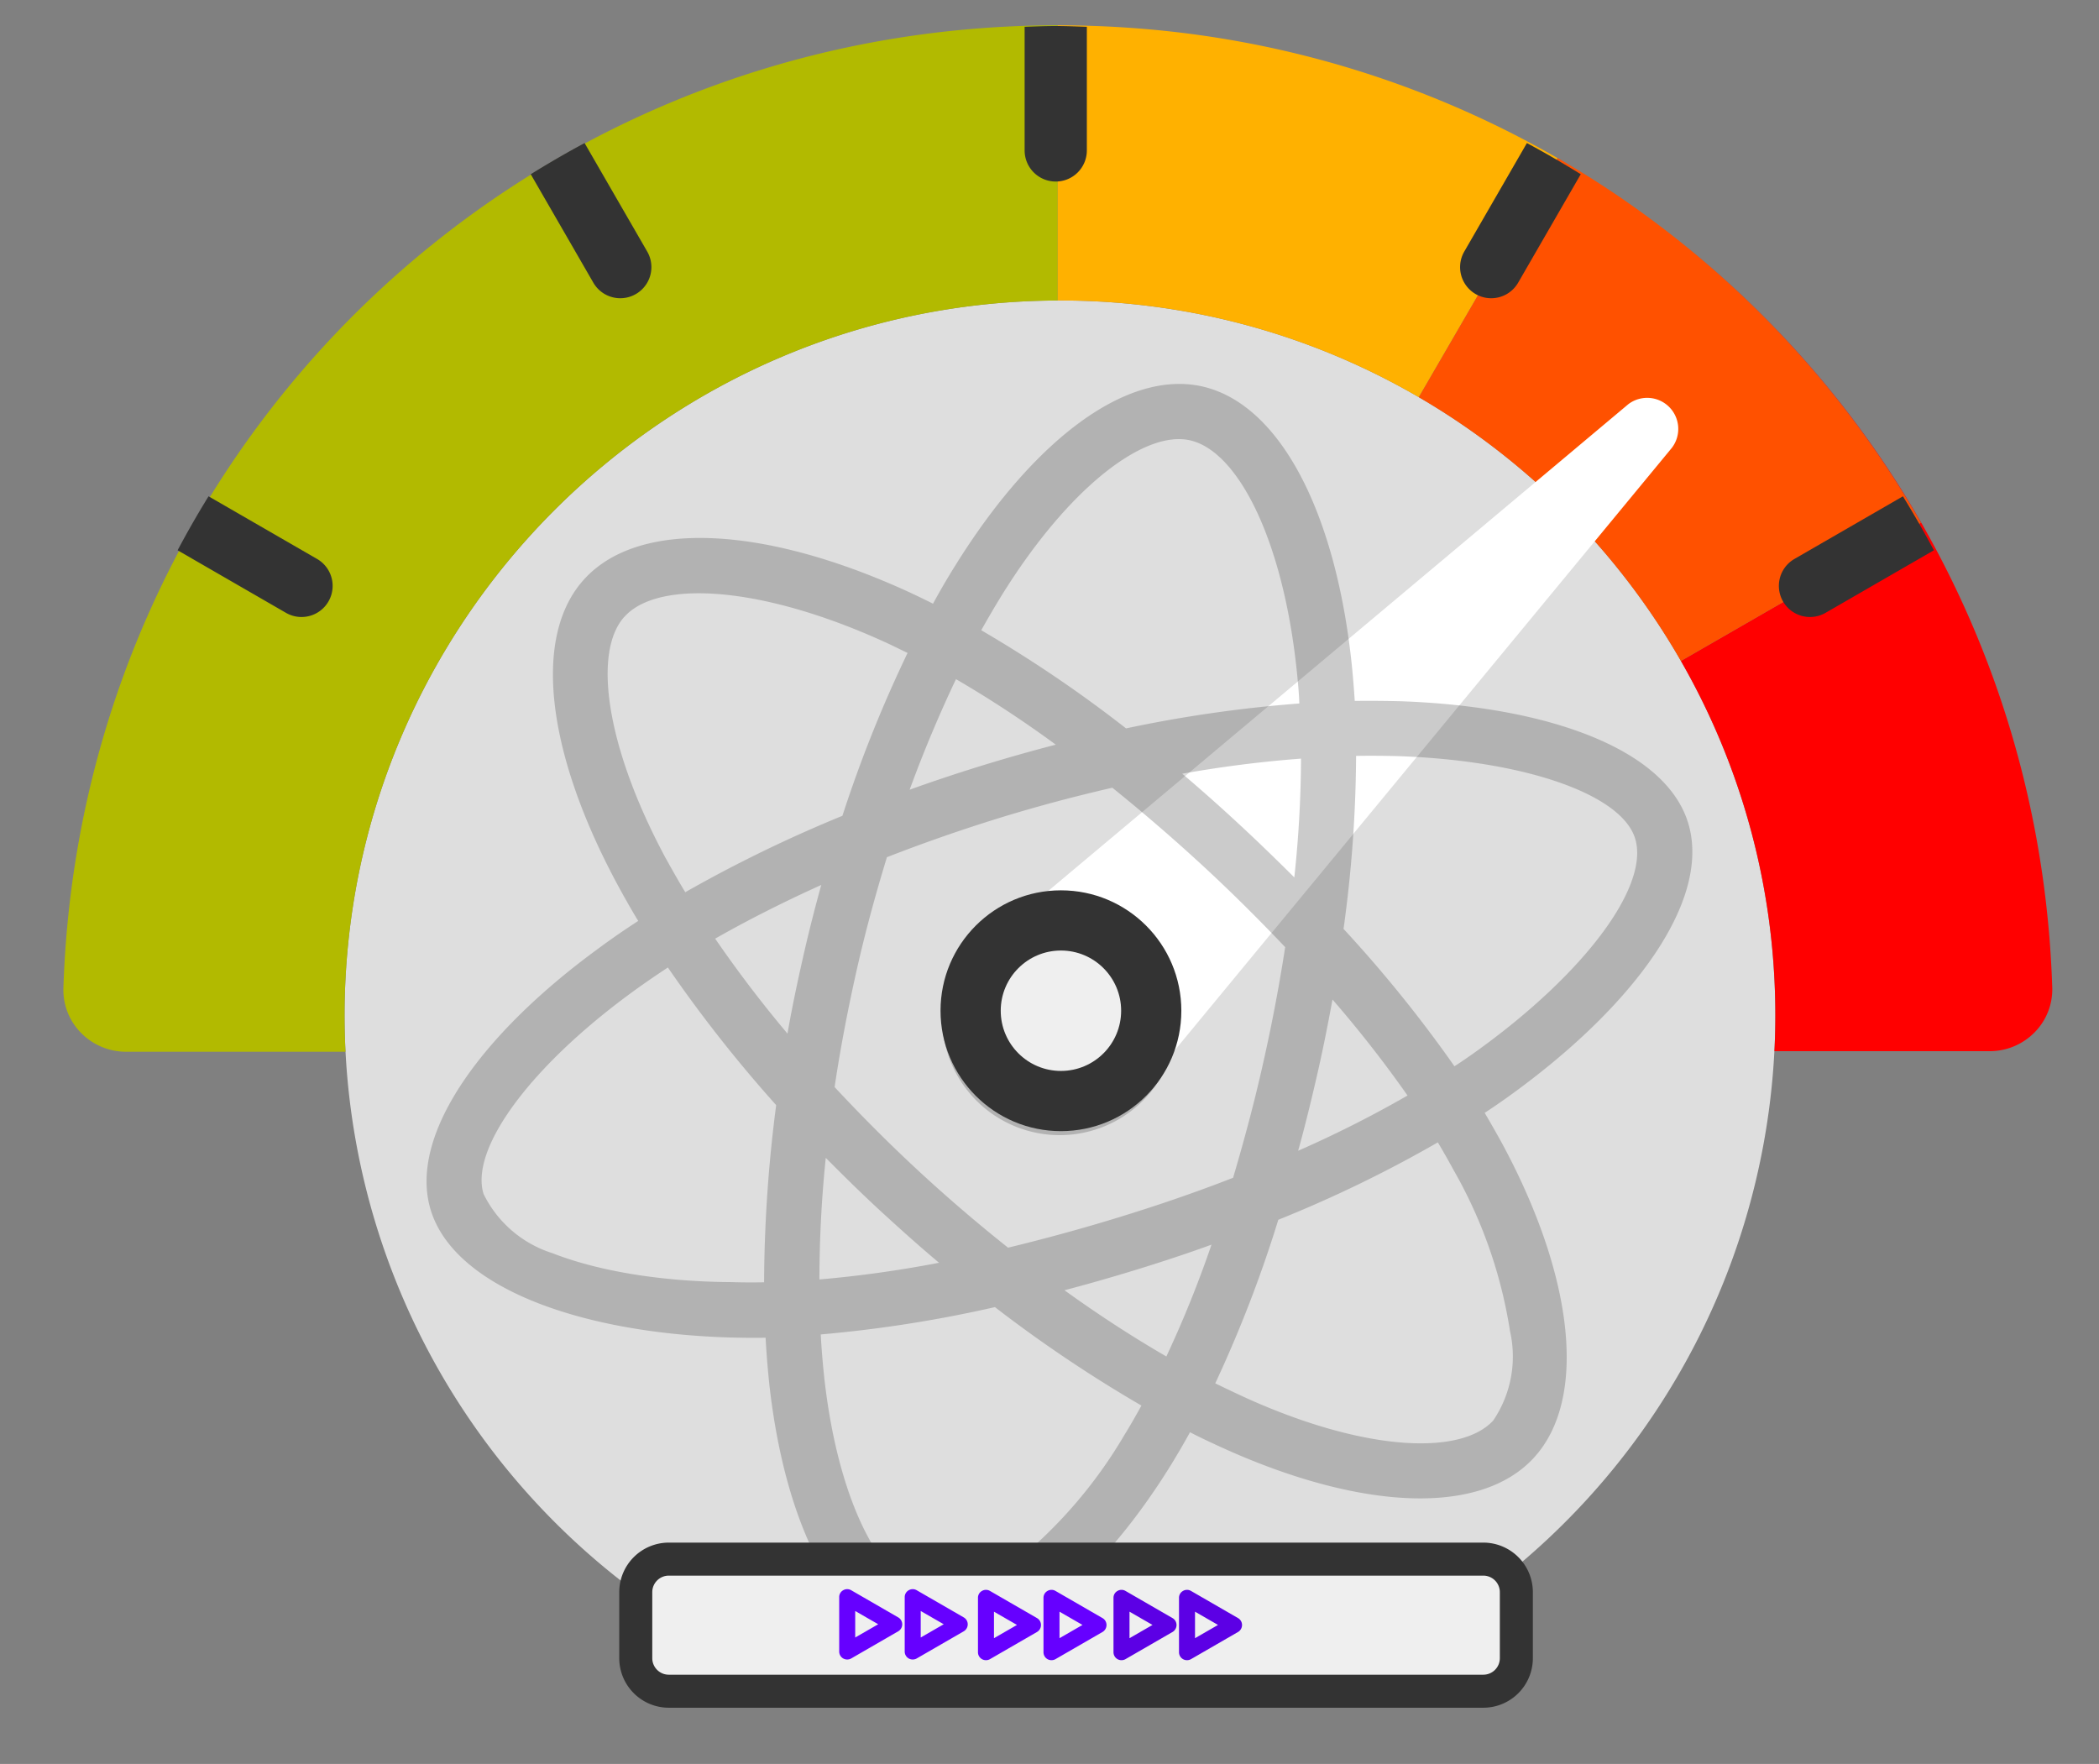
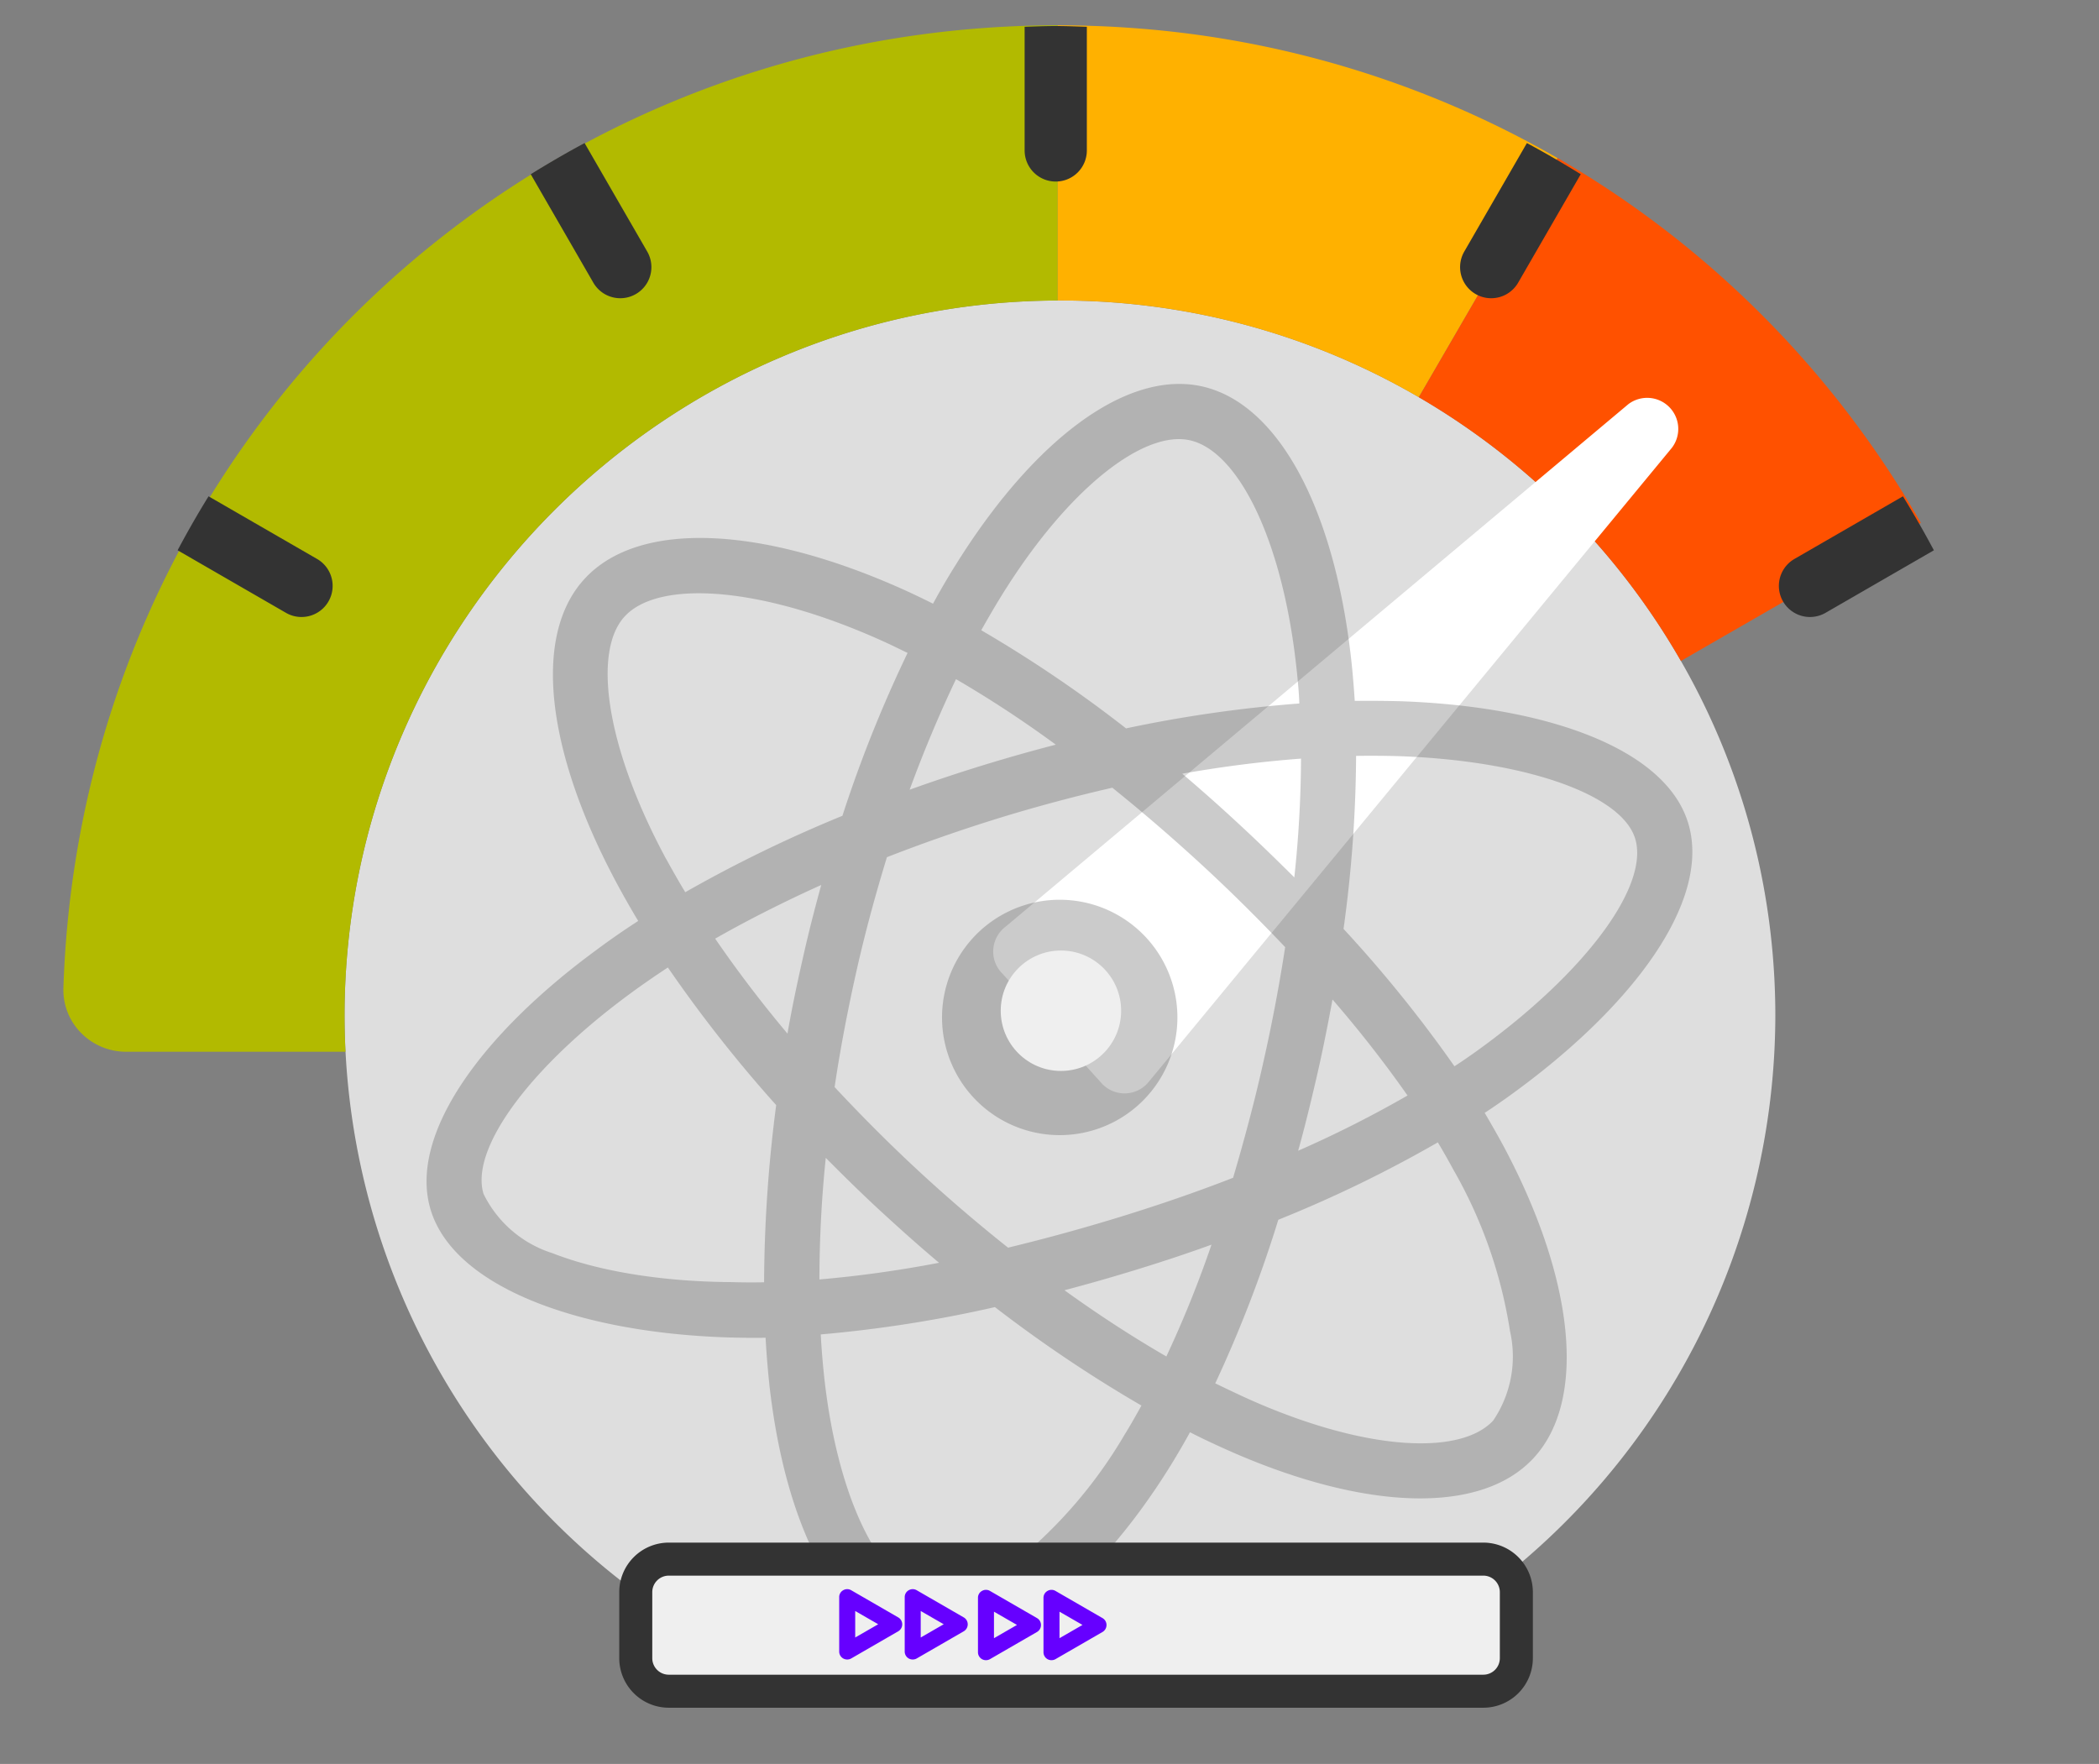
<svg xmlns="http://www.w3.org/2000/svg" height="840.38" viewBox="0 0 1000 840.38" width="1000">
  <rect x="0" y="0" width="1000" height="840.38" fill="#808080" stroke="none" />
  <path d="m504.979 143.16c-187.938 0-340.826 152.9-340.826 340.826a342.311 342.311 0 0 0 139.372 274.939 14.824 14.824 0 0 0 8.769 2.873l385.323.037a14.824 14.824 0 0 0 8.769-2.873 342.275 342.275 0 0 0 139.414-274.974c0-187.932-152.884-340.828-340.821-340.828z" fill="#efefef" opacity=".85" />
  <path d="m503.91 143.174v-131.108c.078 0 .154-.006.231-.006-257.4 0-465.58 201.417-473.93 458.555a29.1 29.1 0 0 0 8.305 21.374 30 30 0 0 0 21.417 9.08h104.667q-.434-8.516-.443-17.083c-.004-187.573 152.306-340.232 339.753-340.812z" fill="#b2ba00" />
  <path d="m503.91 143.174c.357 0 .711-.014 1.069-.014a338.729 338.729 0 0 1 170.97 46.082l66.092-113.926a473.3 473.3 0 0 0 -197.4-61.573l-.541-.043q-3.414-.28-6.843-.511c-.461-.031-.921-.063-1.382-.093q-3.677-.24-7.369-.428h-.064q-3.7-.185-7.425-.308c-.612-.021-1.224-.037-1.836-.056q-2.822-.087-5.65-.14c-.688-.014-1.375-.028-2.063-.038q-3.657-.056-7.328-.061c-.077 0-.153.006-.231.006z" fill="#ffb100" />
  <path d="m788.633 106.007q3.057 2.291 6.078 4.627-3.021-2.334-6.078-4.627z" fill="#f00" />
-   <path d="m977.727 470.332c-.01-.294-.026-.586-.036-.88q-.105-3.075-.249-6.14c-.04-.854-.086-1.707-.13-2.56q-.123-2.375-.27-4.743c-.052-.849-.1-1.7-.16-2.546q-.2-2.979-.435-5.946c-.029-.371-.054-.744-.084-1.115q-.282-3.454-.616-6.891c-.073-.764-.152-1.525-.229-2.288q-.251-2.481-.524-4.955-.128-1.147-.258-2.295-.356-3.06-.747-6.108c-.037-.288-.071-.578-.108-.866q-.459-3.506-.97-6.993c-.088-.6-.181-1.2-.27-1.8q-.4-2.706-.839-5.4-.152-.934-.3-1.869-.543-3.281-1.126-6.546c-.022-.121-.042-.243-.064-.364q-.651-3.609-1.357-7.2c-.071-.359-.144-.716-.216-1.075q-.607-3.057-1.252-6.1c-.091-.426-.181-.853-.273-1.279q-1.554-7.219-3.318-14.354l-.031-.121q-.876-3.531-1.806-7.041l-.138-.521a470.89 470.89 0 0 0 -165.842-250.636 472.649 472.649 0 0 1 119.021 137.358l-114.283 65.831a338.74 338.74 0 0 1 44.985 169.1q0 8.43-.428 16.812h102.643a29.959 29.959 0 0 0 21.432-9.1 29.12 29.12 0 0 0 8.278-21.369z" fill="#f00" />
-   <path d="m781.453 100.733q1.4 1.01 2.8 2.025-1.398-1.017-2.8-2.025z" fill="#f00" />
  <path d="m800.817 314.889 114.283-65.831a472.649 472.649 0 0 0 -119.021-137.358c-.455-.355-.912-.707-1.368-1.061q-3.018-2.338-6.078-4.627-2.183-1.635-4.383-3.249-1.393-1.019-2.8-2.025-3.477-2.5-6.994-4.951l-.46-.319q-2.7-1.867-5.433-3.7l-.134-.091q-2.9-1.938-5.824-3.832c-.262-.169-.521-.342-.783-.511q-2.637-1.7-5.3-3.363c-.431-.27-.857-.545-1.288-.813-1.686-1.049-3.384-2.08-5.084-3.108-.5-.3-1-.612-1.5-.912q-3.273-1.963-6.582-3.875l-.032.057-66.087 113.922a343.371 343.371 0 0 1 124.868 125.647z" fill="#ff5100" />
  <path d="m795.214 193.881a14.826 14.826 0 0 0 -19.479-1.295l-296.735 248.971a14.811 14.811 0 0 0 -1.476 22.25l47.762 52.762a14.826 14.826 0 0 0 10.477 4.342c.318 0 .652-.008.983-.037a14.8 14.8 0 0 0 10.781-5.781l248.973-301.734a14.807 14.807 0 0 0 -1.286-19.478z" fill="#fff" />
-   <path d="m666.214 334.055q-10.451-.237-20.792-.125c-.281-4.653-.679-9.27-1.077-13.887-7.1-74.162-33.849-127.28-71.485-135.92-36.213-8.183-80.741 25.654-117.885 85.526-3.7 5.879-7.2 11.956-10.477 17.961-4.1-2.068-8.31-4.1-12.487-6.016-67.8-30.857-127.276-34.3-153.481-5.858-25.171 27.23-18.034 82.805 15.172 144.822 3.306 6.154 6.693 12.156 10.35 18.2-6.838 4.413-13.487 9.025-19.633 13.609-55.8 40.9-90.08 88.87-79.191 124.2 11.251 36.5 70.269 58.408 142.05 60.624 5.805.132 11.611.264 17.461.126.409 7.561 1.015 14.932 1.811 22.5 7.728 68.716 33.187 117.235 69.283 125.453 37.213 8.515 84.557-26.574 122.313-87.787 2.977-4.889 5.917-9.894 8.786-15.134 6.7 3.444 13.558 6.582 20.382 9.6 63.341 27.62 118.2 29.8 143.291 2.722 25.962-27.986 19.2-86.5-14.9-149.772q-3.96-7.235-8.378-14.712c3.419-2.207 6.685-4.5 9.951-6.782 60.617-43.151 98.377-94.374 86.947-131.46-10.926-35.448-67.621-55.636-138.007-57.9zm-188.9-50.538c31.838-51.319 67.854-78.689 89.62-73.74 23.269 5.254 45.008 48.771 51.177 112.843.407 4.231.778 8.344.915 12.529a626.694 626.694 0 0 0 -82.557 11.866 618.3 618.3 0 0 0 -68.985-46.761c3.227-5.735 6.41-11.2 9.828-16.737zm-57.763 293.483c9.1 8.339 18.324 16.643 27.824 24.6a554.385 554.385 0 0 1 -56.988 7.956 571.965 571.965 0 0 1 3.023-57.938c8.555 8.636 17.19 17.12 26.141 25.378zm-78.826-129.814c15.693-8.936 32.655-17.5 50.535-25.568-3.208 11.621-6.226 23.441-8.858 35.269-2.667 11.711-5.146 23.62-7.237 35.538-12.743-15.16-24.208-30.33-34.44-45.239zm56.9 70.727c2.746-18.525 6.3-36.915 10.4-55.215s9.037-36.349 14.519-54.308q25.728-10.043 53.086-18.539c18.25-5.625 36.483-10.476 54.311-14.562q21.728 17.511 42.379 36.511c13.768 12.667 27.06 25.864 39.955 39.44q-4.293 27.84-10.558 55.521c-4.1 18.3-8.921 36.312-14.249 54.352-17.035 6.66-34.989 12.834-53.356 18.5s-36.331 10.557-53.853 14.8q-22.135-17.58-42.842-36.756c-13.8-12.783-26.978-26.016-39.793-39.745zm229.747-5.222c2.794-12.134 5.2-24.277 7.453-36.5a568.383 568.383 0 0 1 35.746 45.733 537.75 537.75 0 0 1 -52.1 26.306c3.288-11.774 6.154-23.674 8.9-35.538zm-10.739-94.691c-8.671-8.6-17.46-17.165-26.41-25.424q-13.2-12.266-26.987-23.964a563.334 563.334 0 0 1 56.584-7.192 541.584 541.584 0 0 1 -3.187 56.58zm-161.182-94.438a537.914 537.914 0 0 1 47.538 31.209c-23.489 6.087-46.77 13.263-69.61 21.455 6.814-18.626 14.303-36.306 22.072-52.664zm-157.813-29.888c16.12-17.523 64.806-14.594 123.332 11.948 3.718 1.673 7.508 3.579 11.415 5.449a621.973 621.973 0 0 0 -31.042 77.591 645.376 645.376 0 0 0 -74.868 36.4c-3.36-5.5-6.521-11.184-9.683-16.871-28.45-53.234-34.357-98.171-19.154-114.515zm66.386 317.226c-5.346.11-10.611.068-15.913-.091-27.335-.158-59.469-3.833-84.954-13.785a54.931 54.931 0 0 1 -32.776-28.2c-6.6-21.41 21.933-60.18 69.548-95.224 5.947-4.4 12.083-8.592 18.256-12.672a650.9 650.9 0 0 0 51.6 65.572 669.243 669.243 0 0 0 -5.761 84.4zm171.749 72.6a224.062 224.062 0 0 1 -53.255 61.634 54.184 54.184 0 0 1 -40.829 14.25c-21.918-5.03-42.368-43.948-48.967-102.764-.732-6.948-1.348-13.932-1.693-20.871a612.406 612.406 0 0 0 82.971-13.016 645.991 645.991 0 0 0 69.795 46.9c-2.625 4.781-5.287 9.444-8.021 13.874zm19.9-37.263c-15.9-9.191-32.231-19.786-48.537-31.542 11.375-2.994 23.029-6.329 34.728-9.935 12.05-3.714 23.794-7.59 35.313-11.781a528.078 528.078 0 0 1 -21.504 53.261zm163.727-12.028a54.4 54.4 0 0 1 -8.017 42.568c-15.284 16.5-59.271 14.681-113.412-8.857-6.211-2.7-12.531-5.745-19-8.874a605.609 605.609 0 0 0 30.043-77.924 603.467 603.467 0 0 0 76-36.876c2.649 4.436 5.18 8.909 7.558 13.3a223.159 223.159 0 0 1 26.828 76.663zm-17.47-132.327c-2.951 2.062-5.9 4.125-9.006 6.106a621.994 621.994 0 0 0 -52.838-65.445 618.854 618.854 0 0 0 5.982-82.421c6.624-.121 13.051-.052 19.243.089 60.289 1.916 107.122 17.969 113.689 39.261 7.063 22.928-24.644 65.113-77.073 102.41zm-180.544 36.43a56.069 56.069 0 1 0 -70.1-37.067 56.06 56.06 0 0 0 70.1 37.067z" fill="#333" opacity=".25" />
-   <circle cx="505.447" cy="481.53" fill="#333" r="57.363" />
+   <path d="m666.214 334.055q-10.451-.237-20.792-.125c-.281-4.653-.679-9.27-1.077-13.887-7.1-74.162-33.849-127.28-71.485-135.92-36.213-8.183-80.741 25.654-117.885 85.526-3.7 5.879-7.2 11.956-10.477 17.961-4.1-2.068-8.31-4.1-12.487-6.016-67.8-30.857-127.276-34.3-153.481-5.858-25.171 27.23-18.034 82.805 15.172 144.822 3.306 6.154 6.693 12.156 10.35 18.2-6.838 4.413-13.487 9.025-19.633 13.609-55.8 40.9-90.08 88.87-79.191 124.2 11.251 36.5 70.269 58.408 142.05 60.624 5.805.132 11.611.264 17.461.126.409 7.561 1.015 14.932 1.811 22.5 7.728 68.716 33.187 117.235 69.283 125.453 37.213 8.515 84.557-26.574 122.313-87.787 2.977-4.889 5.917-9.894 8.786-15.134 6.7 3.444 13.558 6.582 20.382 9.6 63.341 27.62 118.2 29.8 143.291 2.722 25.962-27.986 19.2-86.5-14.9-149.772q-3.96-7.235-8.378-14.712c3.419-2.207 6.685-4.5 9.951-6.782 60.617-43.151 98.377-94.374 86.947-131.46-10.926-35.448-67.621-55.636-138.007-57.9zm-188.9-50.538c31.838-51.319 67.854-78.689 89.62-73.74 23.269 5.254 45.008 48.771 51.177 112.843.407 4.231.778 8.344.915 12.529a626.694 626.694 0 0 0 -82.557 11.866 618.3 618.3 0 0 0 -68.985-46.761c3.227-5.735 6.41-11.2 9.828-16.737zm-57.763 293.483c9.1 8.339 18.324 16.643 27.824 24.6a554.385 554.385 0 0 1 -56.988 7.956 571.965 571.965 0 0 1 3.023-57.938c8.555 8.636 17.19 17.12 26.141 25.378m-78.826-129.814c15.693-8.936 32.655-17.5 50.535-25.568-3.208 11.621-6.226 23.441-8.858 35.269-2.667 11.711-5.146 23.62-7.237 35.538-12.743-15.16-24.208-30.33-34.44-45.239zm56.9 70.727c2.746-18.525 6.3-36.915 10.4-55.215s9.037-36.349 14.519-54.308q25.728-10.043 53.086-18.539c18.25-5.625 36.483-10.476 54.311-14.562q21.728 17.511 42.379 36.511c13.768 12.667 27.06 25.864 39.955 39.44q-4.293 27.84-10.558 55.521c-4.1 18.3-8.921 36.312-14.249 54.352-17.035 6.66-34.989 12.834-53.356 18.5s-36.331 10.557-53.853 14.8q-22.135-17.58-42.842-36.756c-13.8-12.783-26.978-26.016-39.793-39.745zm229.747-5.222c2.794-12.134 5.2-24.277 7.453-36.5a568.383 568.383 0 0 1 35.746 45.733 537.75 537.75 0 0 1 -52.1 26.306c3.288-11.774 6.154-23.674 8.9-35.538zm-10.739-94.691c-8.671-8.6-17.46-17.165-26.41-25.424q-13.2-12.266-26.987-23.964a563.334 563.334 0 0 1 56.584-7.192 541.584 541.584 0 0 1 -3.187 56.58zm-161.182-94.438a537.914 537.914 0 0 1 47.538 31.209c-23.489 6.087-46.77 13.263-69.61 21.455 6.814-18.626 14.303-36.306 22.072-52.664zm-157.813-29.888c16.12-17.523 64.806-14.594 123.332 11.948 3.718 1.673 7.508 3.579 11.415 5.449a621.973 621.973 0 0 0 -31.042 77.591 645.376 645.376 0 0 0 -74.868 36.4c-3.36-5.5-6.521-11.184-9.683-16.871-28.45-53.234-34.357-98.171-19.154-114.515zm66.386 317.226c-5.346.11-10.611.068-15.913-.091-27.335-.158-59.469-3.833-84.954-13.785a54.931 54.931 0 0 1 -32.776-28.2c-6.6-21.41 21.933-60.18 69.548-95.224 5.947-4.4 12.083-8.592 18.256-12.672a650.9 650.9 0 0 0 51.6 65.572 669.243 669.243 0 0 0 -5.761 84.4zm171.749 72.6a224.062 224.062 0 0 1 -53.255 61.634 54.184 54.184 0 0 1 -40.829 14.25c-21.918-5.03-42.368-43.948-48.967-102.764-.732-6.948-1.348-13.932-1.693-20.871a612.406 612.406 0 0 0 82.971-13.016 645.991 645.991 0 0 0 69.795 46.9c-2.625 4.781-5.287 9.444-8.021 13.874zm19.9-37.263c-15.9-9.191-32.231-19.786-48.537-31.542 11.375-2.994 23.029-6.329 34.728-9.935 12.05-3.714 23.794-7.59 35.313-11.781a528.078 528.078 0 0 1 -21.504 53.261zm163.727-12.028a54.4 54.4 0 0 1 -8.017 42.568c-15.284 16.5-59.271 14.681-113.412-8.857-6.211-2.7-12.531-5.745-19-8.874a605.609 605.609 0 0 0 30.043-77.924 603.467 603.467 0 0 0 76-36.876c2.649 4.436 5.18 8.909 7.558 13.3a223.159 223.159 0 0 1 26.828 76.663zm-17.47-132.327c-2.951 2.062-5.9 4.125-9.006 6.106a621.994 621.994 0 0 0 -52.838-65.445 618.854 618.854 0 0 0 5.982-82.421c6.624-.121 13.051-.052 19.243.089 60.289 1.916 107.122 17.969 113.689 39.261 7.063 22.928-24.644 65.113-77.073 102.41zm-180.544 36.43a56.069 56.069 0 1 0 -70.1-37.067 56.06 56.06 0 0 0 70.1 37.067z" fill="#333" opacity=".25" />
  <circle cx="505.447" cy="481.53" fill="#efefef" r="28.682" />
  <g fill="#333">
    <path d="m295.528 142.081a14.817 14.817 0 0 0 12.822-22.228l-29.837-51.687c-8.738 4.665-17.264 9.655-25.661 14.839l29.825 51.669a14.824 14.824 0 0 0 12.851 7.407z" />
    <path d="m502.972 86.49a14.815 14.815 0 0 0 14.819-14.819v-58.911c-4.933-.15-9.849-.361-14.819-.361s-9.886.213-14.818.361v58.913a14.814 14.814 0 0 0 14.818 14.817z" />
    <path d="m143.638 293.949a14.819 14.819 0 0 0 7.422-27.655l-51.7-29.847q-7.772 12.589-14.742 25.716l51.622 29.8a14.705 14.705 0 0 0 7.398 1.986z" />
    <path d="m727.437 68.165-29.837 51.688a14.821 14.821 0 0 0 25.673 14.819l29.827-51.672c-8.4-5.181-16.925-10.173-25.663-14.835z" />
    <path d="m906.591 236.449-51.691 29.845a14.821 14.821 0 0 0 14.818 25.673l51.621-29.8q-6.997-13.111-14.748-25.718z" />
  </g>
  <path d="m304.819 747.98h417.788v55.209h-417.788z" fill="#efefef" />
  <path d="m706.683 813.59h-388.064a23.625 23.625 0 0 1 -23.6-23.6v-31.466a23.625 23.625 0 0 1 23.6-23.6h388.064a23.626 23.626 0 0 1 23.6 23.6v31.467a23.625 23.625 0 0 1 -23.6 23.599zm-388.064-62.932a7.874 7.874 0 0 0 -7.866 7.866v31.467a7.874 7.874 0 0 0 7.866 7.866h388.064a7.874 7.874 0 0 0 7.866-7.866v-31.467a7.874 7.874 0 0 0 -7.866-7.866z" fill="#333" />
-   <path d="m563.606 757.947a3.764 3.764 0 0 1 3.812 0l22.4 12.937a3.793 3.793 0 0 1 1.906 3.312 3.841 3.841 0 0 1 -1.906 3.311l-22.4 12.938a3.883 3.883 0 0 1 -3.812 0 3.793 3.793 0 0 1 -1.906-3.312v-25.922a3.737 3.737 0 0 1 1.906-3.264zm-31.211 0a3.764 3.764 0 0 1 3.812 0l22.4 12.937a3.793 3.793 0 0 1 1.906 3.312 3.841 3.841 0 0 1 -1.906 3.311l-22.4 12.938a3.883 3.883 0 0 1 -3.812 0 3.793 3.793 0 0 1 -1.906-3.312v-25.922a3.689 3.689 0 0 1 1.911-3.264zm36.929 22.515 10.96-6.314-10.96-6.314zm-31.211 0 10.96-6.314-10.96-6.314z" fill="#5c00e5" fill-rule="evenodd" />
  <path d="m499.04 757.947a3.766 3.766 0 0 1 3.813 0l22.4 12.937a3.793 3.793 0 0 1 1.906 3.312 3.838 3.838 0 0 1 -1.906 3.311l-22.4 12.938a3.885 3.885 0 0 1 -3.813 0 3.793 3.793 0 0 1 -1.906-3.312v-25.922a3.737 3.737 0 0 1 1.906-3.264zm-31.211 0a3.764 3.764 0 0 1 3.812 0l22.4 12.937a3.793 3.793 0 0 1 1.906 3.312 3.838 3.838 0 0 1 -1.906 3.311l-22.4 12.938a3.883 3.883 0 0 1 -3.812 0 3.793 3.793 0 0 1 -1.906-3.312v-25.922a3.689 3.689 0 0 1 1.906-3.264zm36.93 22.515 10.959-6.314-10.959-6.314zm-31.211 0 10.959-6.314-10.959-6.314z" fill="#60f" fill-rule="evenodd" />
  <path d="m432.927 757.619a3.764 3.764 0 0 1 3.812 0l22.4 12.937a3.793 3.793 0 0 1 1.906 3.312 3.843 3.843 0 0 1 -1.906 3.312l-22.4 12.937a3.883 3.883 0 0 1 -3.812 0 3.793 3.793 0 0 1 -1.906-3.312v-25.922a3.735 3.735 0 0 1 1.906-3.264zm-31.211 0a3.764 3.764 0 0 1 3.812 0l22.4 12.937a3.793 3.793 0 0 1 1.906 3.312 3.843 3.843 0 0 1 -1.906 3.312l-22.4 12.937a3.883 3.883 0 0 1 -3.812 0 3.793 3.793 0 0 1 -1.906-3.312v-25.922a3.689 3.689 0 0 1 1.906-3.264zm36.929 22.515 10.96-6.314-10.96-6.313zm-31.211 0 10.96-6.314-10.96-6.313z" fill="#60f" fill-rule="evenodd" />
</svg>